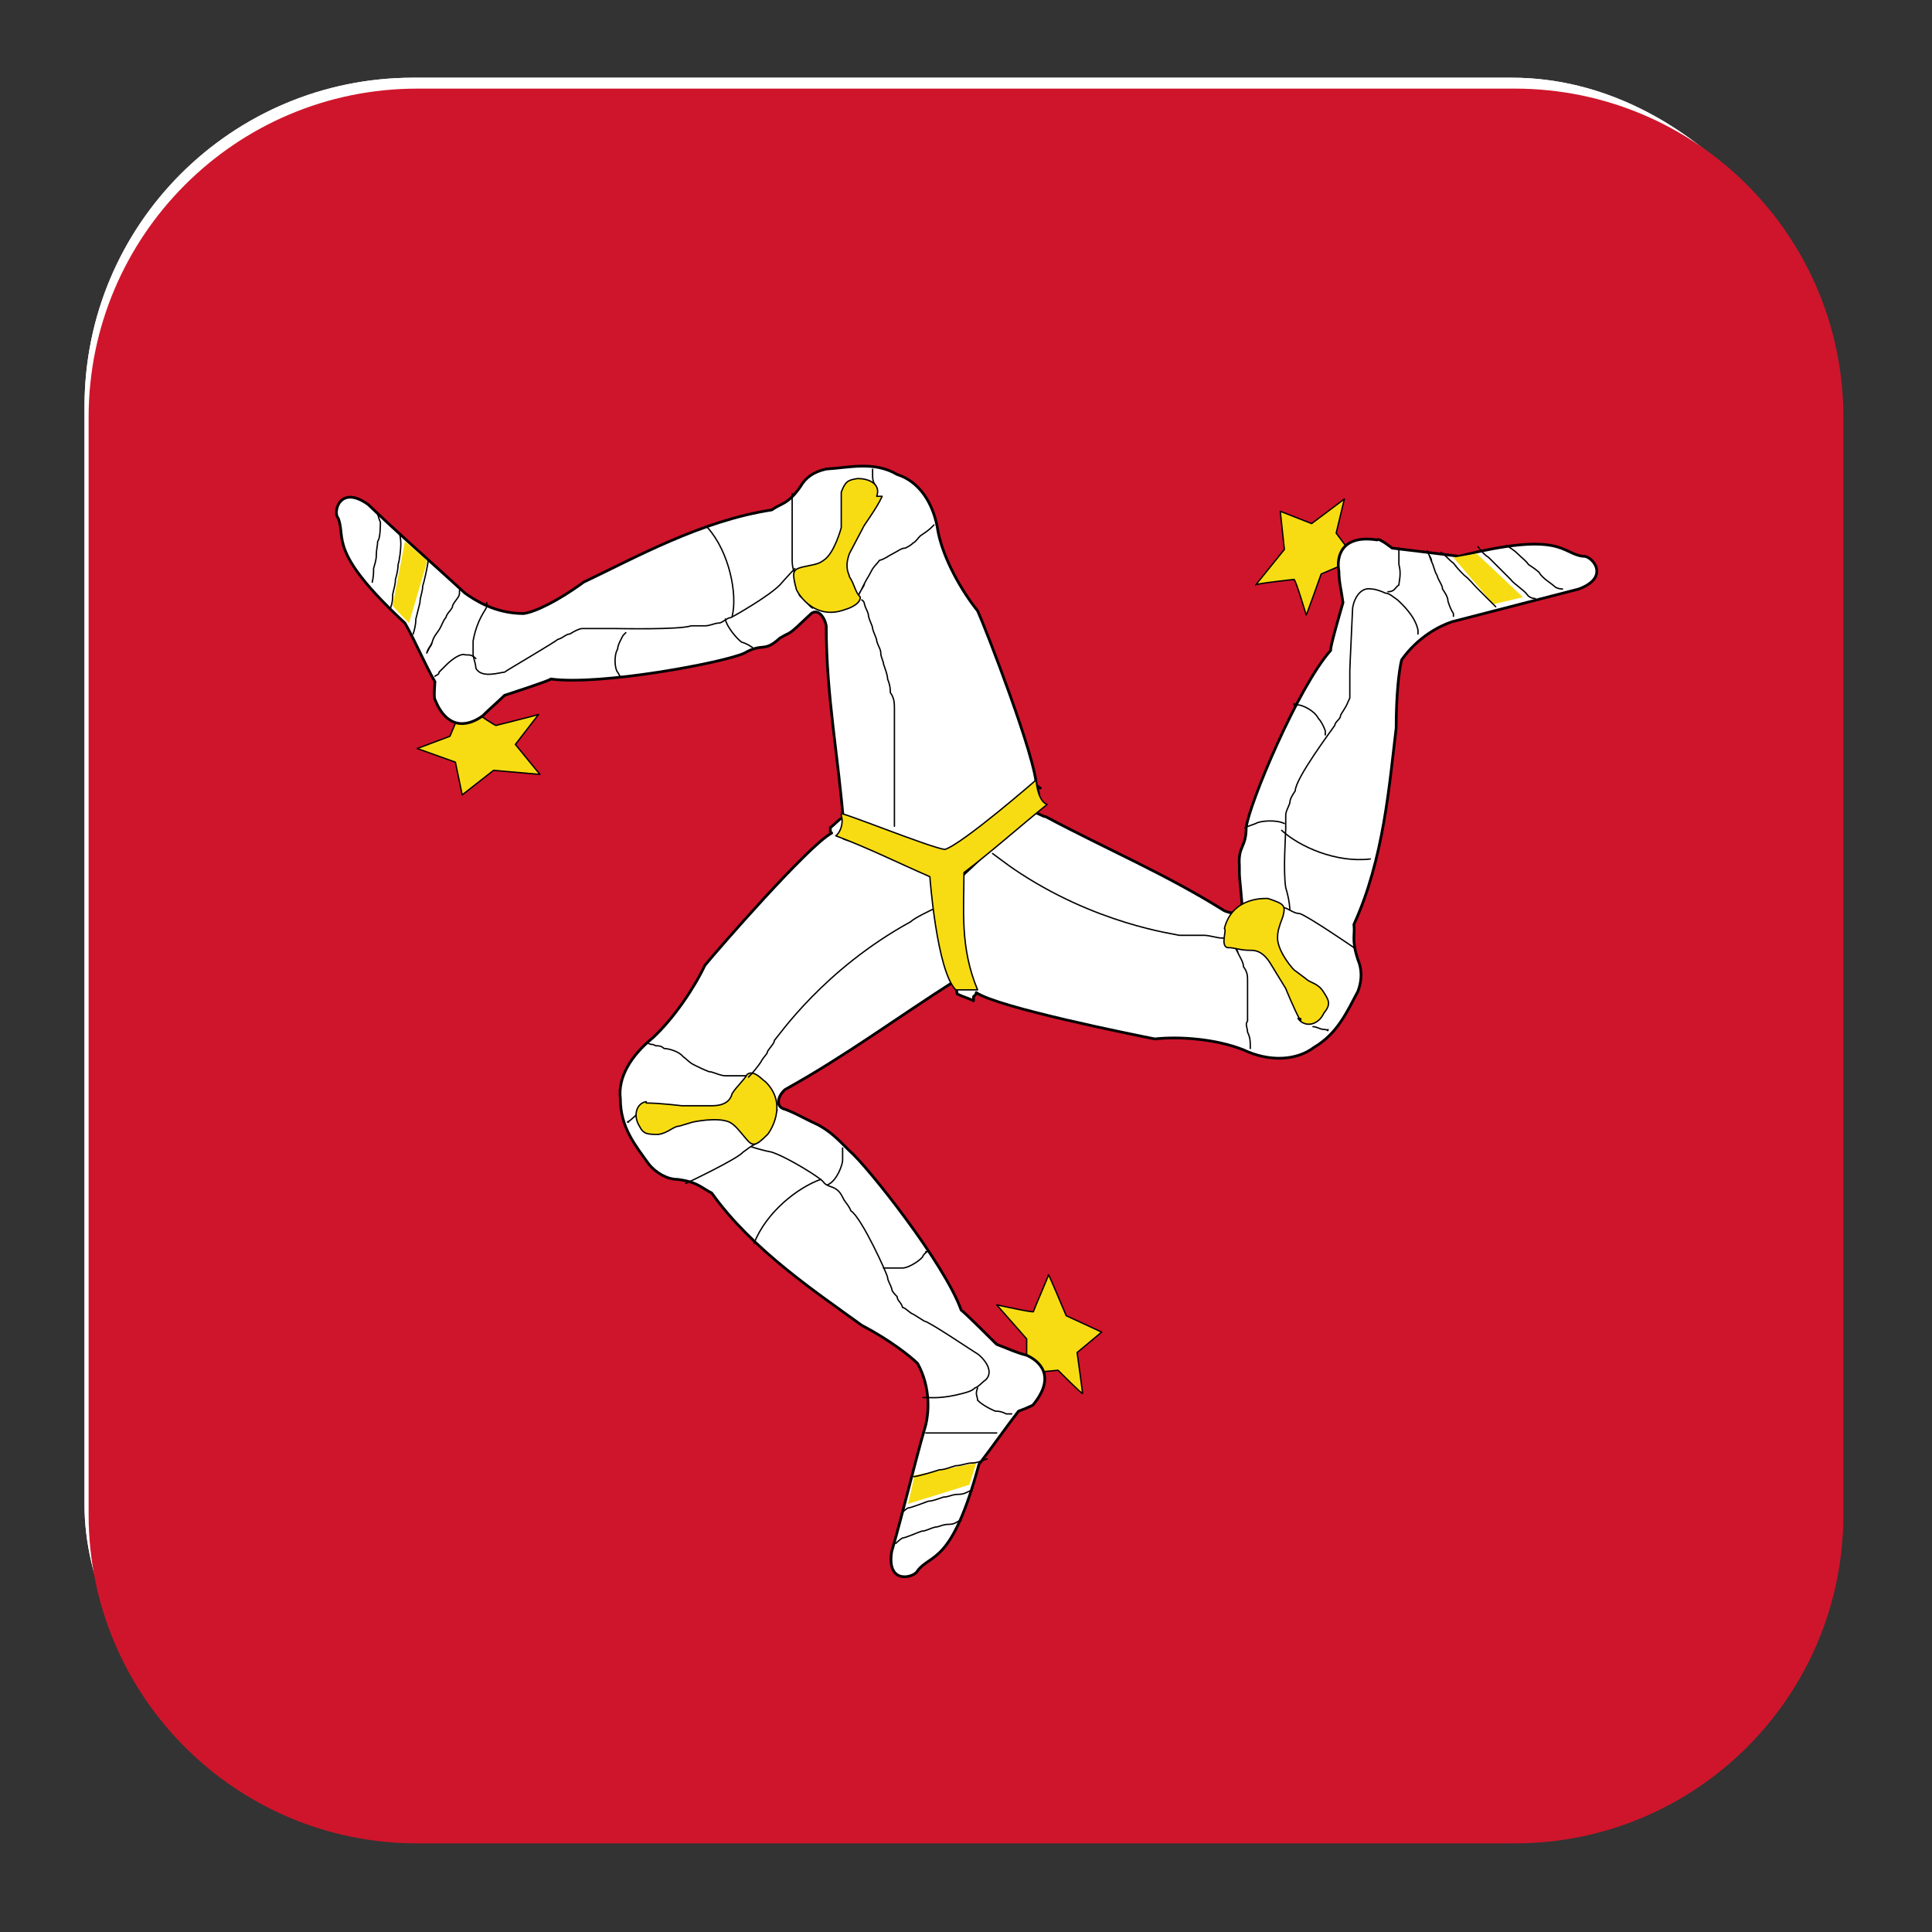
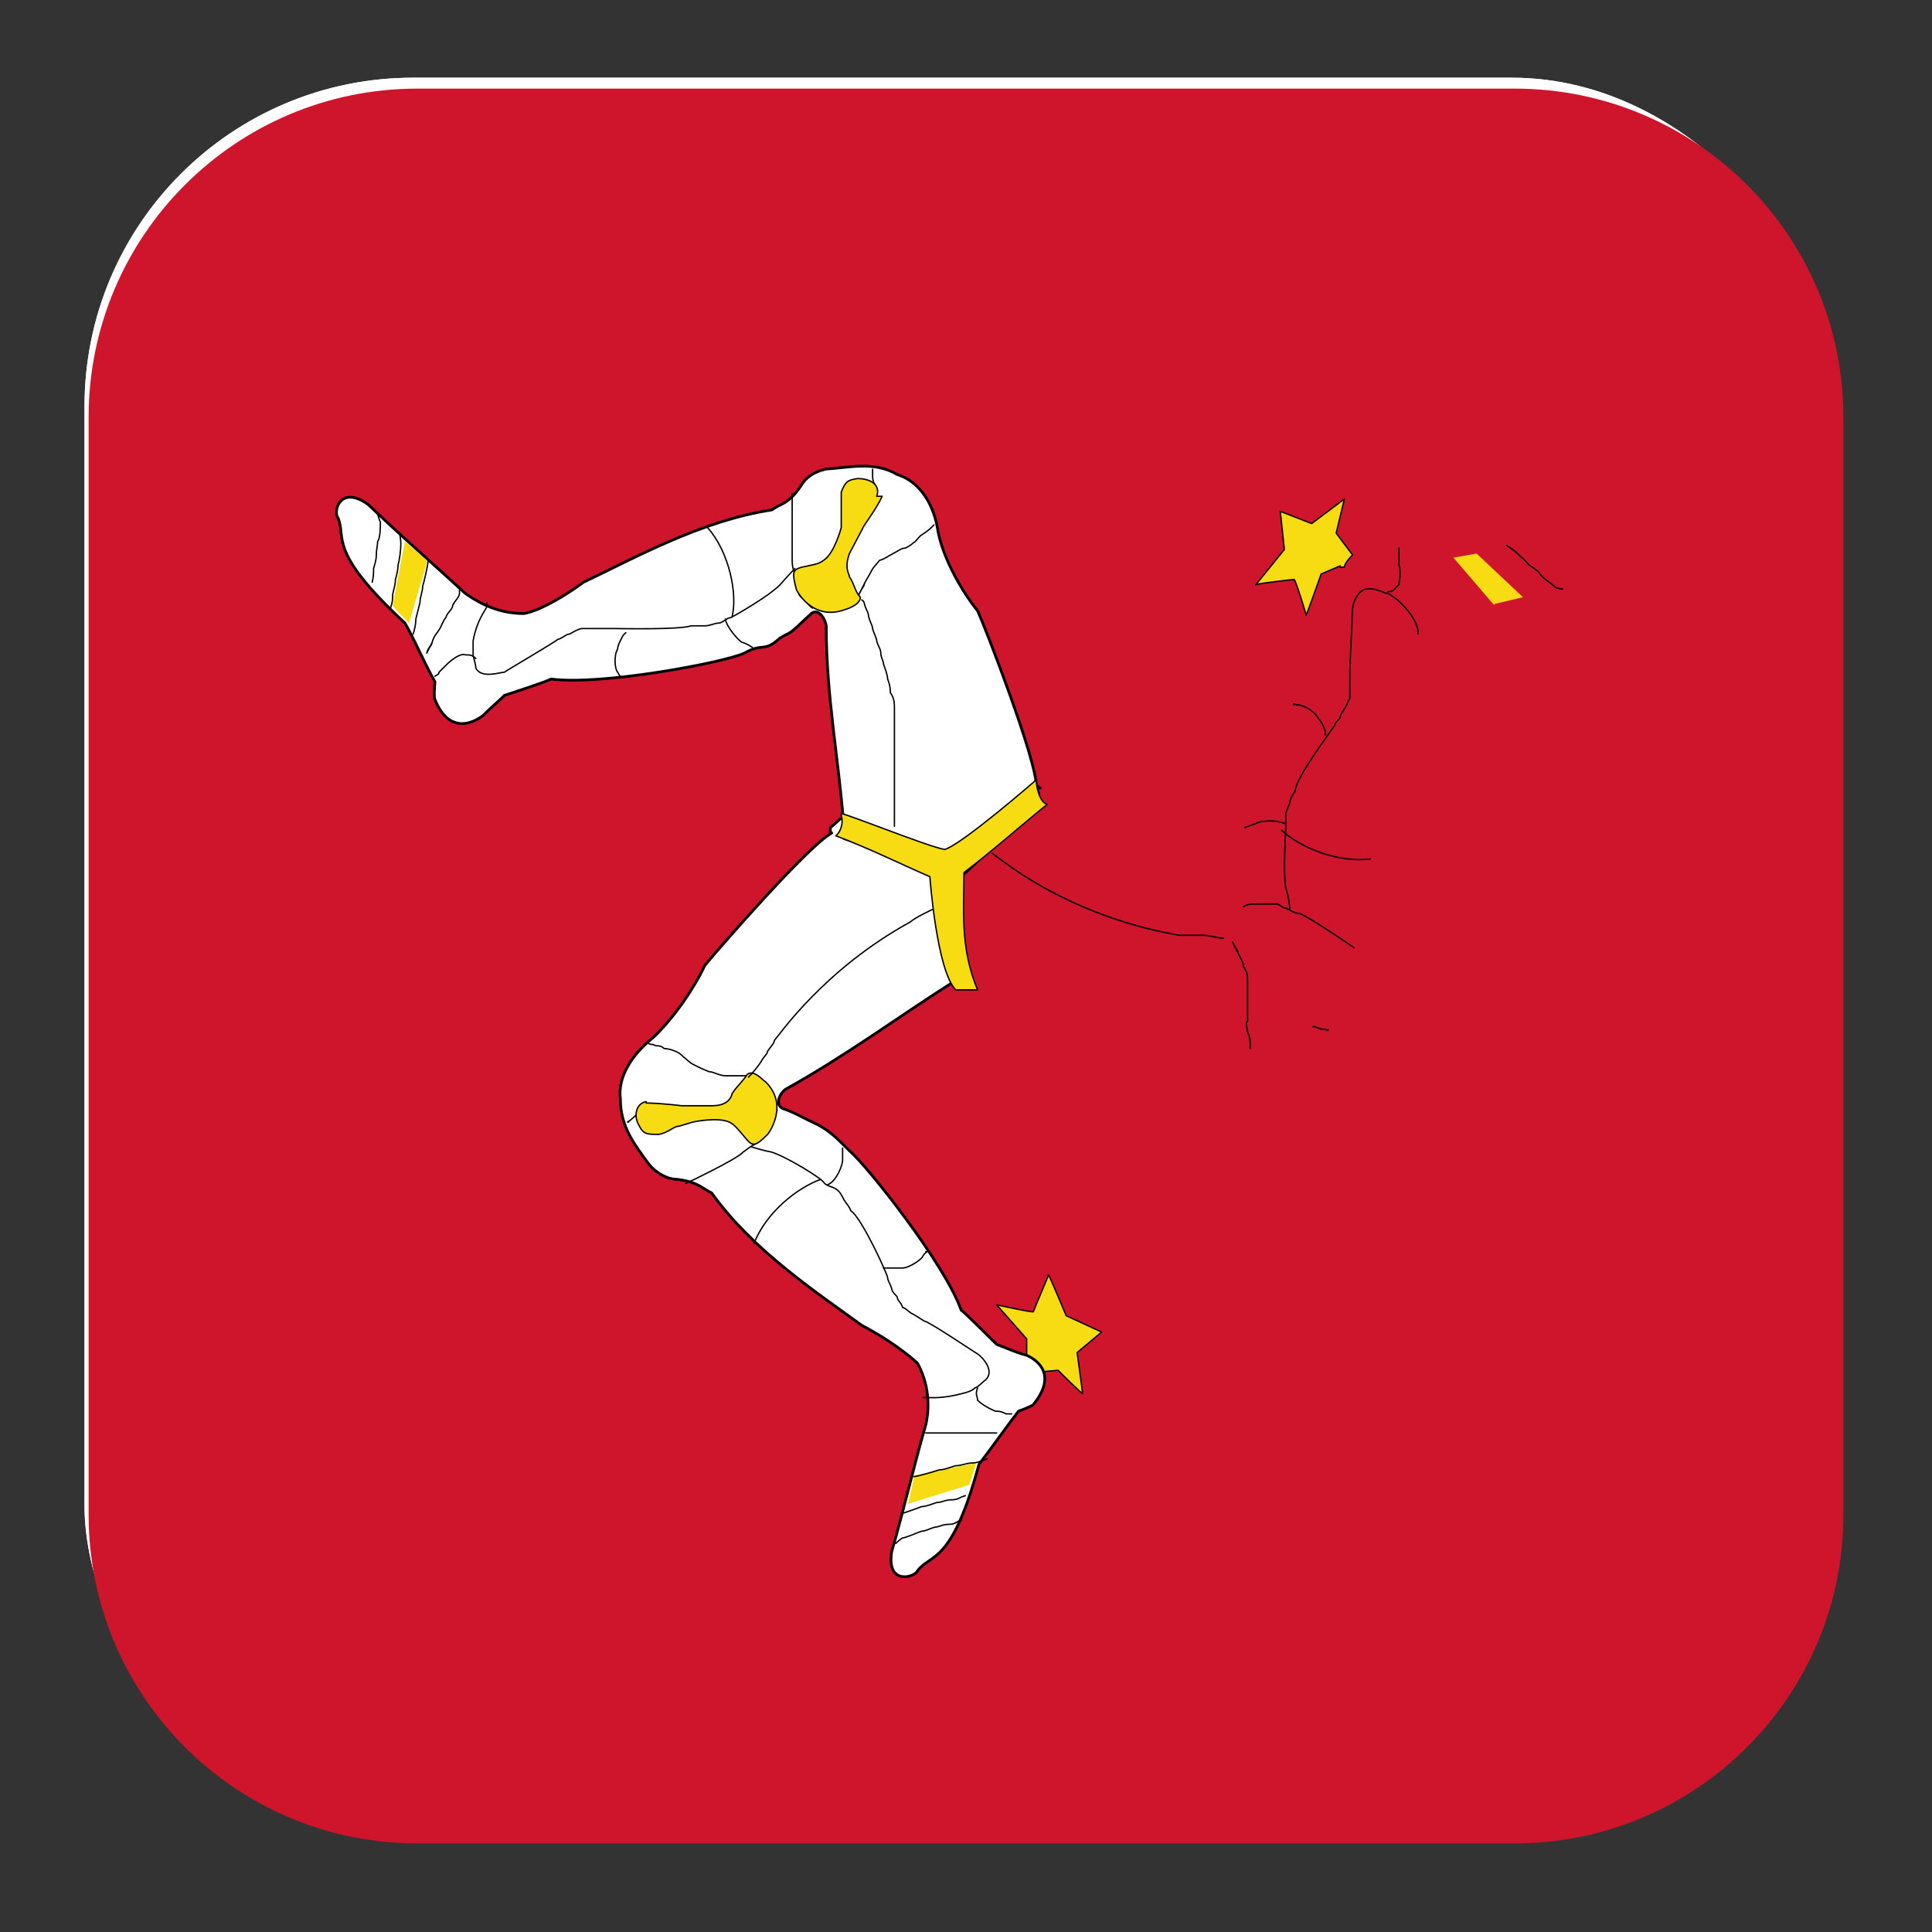
<svg xmlns="http://www.w3.org/2000/svg" id="Layer_1" viewBox="0 0 141.7 141.7">
  <rect x="0" y="0" width="141.7" height="141.7" fill="#333333" stroke="none" />
  <rect x="6.2" y="5.7" width="128.8" height="128.8" rx="24.1" ry="24.1" fill="#fff" />
  <rect x="6.2" y="5.7" width="128.8" height="128.8" rx="24.1" ry="24.1" fill="#fff" />
  <path d="M111.2,6.5H30.6c-13.3,0-24.1,10.8-24.1,24.1v80.5c0,13.3,10.8,24.1,24.1,24.1h80.5c13.3,0,24.1-10.8,24.1-24.1h0V30.6c0-13.3-10.8-24.1-24.1-24.1h0Z" fill="#cf152b" />
  <g>
    <path d="M75.3,99.7v-1.5l-2.2-2.5s2.7.6,2.7.5,1.1-2.6,1.1-2.7,1.3,3,1.3,3l2.6,1.2-1.8,1.5s.4,2.9.4,3-1.8-1.7-1.8-1.7l-2.1.2s-.3-.9-.3-1h.1Z" fill="#f8dc13" stroke="#000" stroke-linecap="round" stroke-linejoin="round" stroke-width=".1" />
    <path d="M61,61.1c-1.7.9-8.4,8.6-9.3,9.7-.8,1.7-2.3,3.9-3.8,5.3-1.6,1.3-2.6,2.9-2.4,4.5,0,2.1,1.1,3.4,2.1,4.8.5.6,1.3,1.1,2.1,1.1,1.5.2,1.7.6,2.5,1,3,4.2,7.7,7.3,11,9.7,2.1,1.1,3.6,2.3,4.1,2.8,1,1.8.8,3.7.6,4.5-.9,3.1-1.6,6.2-2.5,9.3-.4,2.5,1.7,1.9,1.9,1.4,1-1.3,2.5-.4,4.5-7.8,1-1.3,1.9-2.6,2.9-3.9,0,0,1.1-.4,1.1-.5,1.7-2.1.4-3.2-.5-3.6-.8-.2-1.4-.5-2.2-.8,0,0-2.5-2.5-2.6-2.5-1.2-3.4-6.9-10.6-8.2-11.7-1-1-1.4-1.4-2.3-1.9-1.3-.6-1.7-.9-2.6-1.2-.6-.3-.2-1.1.2-1.4,4.5-2.5,8.1-5.2,12.5-8,.2,0,.4-.3.6-.4-.5-3-1.1-6-1.5-9-2.4-.9-4.9-1.7-7.3-2.6-.4.2-.6.5-1,.8h0v.3h0Z" fill="#fff" stroke="#000" stroke-linecap="round" stroke-linejoin="round" stroke-width=".2" />
    <path d="M67.1,108.2l4.5-.9-.5,1.6-4.5,1.4.5-2.2h0Z" fill="#f8dc13" />
    <path d="M55.3,91.2c.9-2.3,3.2-4.1,4.9-4.7" fill="none" stroke="#000" stroke-linecap="round" stroke-linejoin="round" stroke-width=".1" />
-     <path d="M67,108.3c.3,0,1.6-.4,1.9-.5.4,0,.8-.2,1.2-.3.4,0,.8-.2,1.2-.2s.8-.2,1.1-.3M66.1,111s.3-.3.5-.4c.2,0,1.2-.4,1.5-.5.3,0,.8-.2,1.1-.3.4,0,.6-.2,1.1-.2s.6-.2,1-.3" fill="none" stroke="#000" stroke-linecap="round" stroke-linejoin="round" stroke-width=".1" />
+     <path d="M67,108.3c.3,0,1.6-.4,1.9-.5.4,0,.8-.2,1.2-.3.4,0,.8-.2,1.2-.2s.8-.2,1.1-.3M66.1,111c.2,0,1.2-.4,1.5-.5.3,0,.8-.2,1.1-.3.4,0,.6-.2,1.1-.2s.6-.2,1-.3" fill="none" stroke="#000" stroke-linecap="round" stroke-linejoin="round" stroke-width=".1" />
    <path d="M67.9,91.8h0c.2,0,0,0-.2.3,0,.2-1,.9-1.5.9h-1.4" fill="none" stroke="#000" stroke-linecap="round" stroke-linejoin="round" stroke-width=".1" />
    <path d="M67.9,105.1h5.2-.9.9" fill="none" stroke="#000" stroke-linecap="round" stroke-linejoin="round" stroke-width=".1" />
    <path d="M65.7,113.2s.3-.3.5-.4c.2,0,1.1-.4,1.4-.5.3,0,.6-.2,1-.3.3,0,.5-.2,1-.2s.5-.2.9-.3" fill="none" stroke="#000" stroke-linecap="round" stroke-linejoin="round" stroke-width=".1" />
    <path d="M71.7,101.8c-.2.5,0,.6,0,.9.2.2.6.5,1.3.8.2,0,.4,0,.8.2h.4" fill="none" stroke="#000" stroke-linecap="round" stroke-linejoin="round" stroke-width=".1" />
    <path d="M46.1,82.3h0c-.2,0,0,0,.2-.2s.4-.3.5-.5" fill="none" stroke="#000" stroke-linecap="round" stroke-linejoin="round" stroke-width=".1" />
    <path d="M50.3,86.8s3.8-1.8,4.2-2.3c.3-.2.5-.4.9-.6s.3-.2.5-.4c.2-.2.4-.4.5-.6.2-.2,0-.4.3-.6,0-.2.2-.6.3-.9" fill="none" stroke="#000" stroke-linecap="round" stroke-linejoin="round" stroke-width=".1" />
    <path d="M61.8,84.2v.9c0,.3-.4,1.5-1.1,1.8" fill="none" stroke="#000" stroke-linecap="round" stroke-linejoin="round" stroke-width=".1" />
    <path d="M55.1,84.1s.5.2,1.5.4c1.2.4,3.6,1.9,3.8,2.2s.6.3.9.5.4.4.6.8c.2.3.4.5.5.8.8.5,2.7,4.7,2.7,4.9s.2.5.3.8c0,.2.2.4.4.6,0,.3.3.4.4.8.2,0,.5.4.8.5.3.2.5.3.8.5.3,0,3.7,2.3,3.9,2.4.3.2,1.3,1.2.6,1.9-.3.2-.5.5-.8.6-.2.2-.5.3-.9.4-1.5.4-2.3.3-2.6.3h-.3" fill="none" stroke="#000" stroke-linecap="round" stroke-linejoin="round" stroke-width=".1" />
    <path d="M47.5,76.5c.4.2.2,0,.6.2.2,0,.4,0,.6.2.3,0,1.1.2,1.4.6.3.2.4.4.8.6s.6.3,1.1.5c.3,0,.8.3,1.2.3h1.7-.9.9" fill="none" stroke="#000" stroke-linecap="round" stroke-linejoin="round" stroke-width=".1" />
    <path d="M47.4,80.9c1,0,2.6.2,2.6.2h2.2c1.1,0,1.4-.5,1.5-.9.4-.6.8-.9,1.1-1.4.5-.4,1.2.5,1.3.5,1.8,1.7.3,3.8.2,3.9-.9.9-1.1.9-1.6.3s-.8-1-1.2-1.2c-.9-.4-2.7,0-2.7,0l-1,.3c-.4,0-.8.5-1.5.6-.8,0-1.1,0-1.4-.6-.5-.8-.2-1.7.5-1.8h0Z" fill="#f8dc13" stroke="#000" stroke-linecap="round" stroke-linejoin="round" stroke-width=".1" />
    <path d="M98.3,41.5l-1.4.6s-1.1,3.1-1.1,3c0,0-.8-2.7-.9-2.6,0,0-2.8.3-2.8.4l2.1-2.6-.3-2.8,2.3.9,2.4-1.8-.6,2.5,1.2,1.6s-.6.6-.6.9h-.3,0Z" fill="#f8dc13" stroke="#000" stroke-linecap="round" stroke-linejoin="round" stroke-width=".1" />
-     <path d="M71.6,72.8c1.6,1.1,11.6,3.1,13.1,3.4,1.8-.2,4.5,0,6.5.8,1.9.9,3.9.8,5.2-.2,1.7-1,2.4-2.6,3.2-4.1.3-.8.3-1.6,0-2.3-.5-1.5-.2-1.8-.3-2.6,2.2-4.8,2.6-10.3,3.1-14.4,0-2.4.2-4.2.4-5,1.2-1.7,2.8-2.5,3.7-2.8,3.1-.8,6.2-1.6,9.3-2.4,2.4-.9.9-2.5.3-2.4-1.6-.2-1.5-1.9-9.1,0-1.6-.2-3.2-.4-4.9-.6,0,0-1-.8-1.1-.6-2.6-.4-3,1.2-2.8,2.3,0,.8.2,1.5.3,2.3,0,0-1,3.4-.9,3.5-2.4,2.7-6,11.3-6.2,13,0,1.5-.6,1.3-.5,2.8,0,1.2,0,.4.2,2.9,0,.8-.8.6-1.3.4-4.3-2.7-8.6-4.5-13.1-6.9-.2,0-.4-.2-.8-.3-2.4,1.9-4.7,3.8-7,5.7.4,2.5.9,5.1,1.3,7.6.4.2.8.3,1.2.5h0v-.3l.2-.2h0Z" fill="#fff" stroke="#000" stroke-linecap="round" stroke-linejoin="round" stroke-width=".2" />
    <path d="M109.6,44.4l-3-3.5,1.7-.3,3.4,3.2-2.1.5h0Z" fill="#f8dc13" />
    <path d="M100.5,63c-2.5.3-5.2-.9-6.5-2.1" fill="none" stroke="#000" stroke-linecap="round" stroke-linejoin="round" stroke-width=".1" />
-     <path d="M109.7,44.5c-.2-.2-1.2-1.2-1.4-1.4-.3-.3-.5-.6-.9-.9-.3-.3-.5-.5-.8-.9-.3-.2-.5-.5-.9-.8M112.6,43.9s-.4,0-.6-.3-1-.8-1.2-1.1c-.2-.2-.5-.5-.8-.8s-.4-.4-.8-.8c-.3-.2-.5-.4-.8-.8" fill="none" stroke="#000" stroke-linecap="round" stroke-linejoin="round" stroke-width=".1" />
    <path d="M94.9,51.7h0c0-.2,0,0,.3,0s1.2.4,1.5,1c.2.2.4.6.5.9v.3" fill="none" stroke="#000" stroke-linecap="round" stroke-linejoin="round" stroke-width=".1" />
-     <path d="M106.6,45.2h0v-.2c-.2-.3-.3-.6-.4-.9,0-.3-.2-.6-.4-.9,0-.3-.3-.6-.4-1-.2-.3-.2-.6-.4-1,0-.3-.2-.4-.3-.8l.3.8c0-.3-.2-.4-.3-.8" fill="none" stroke="#000" stroke-linecap="round" stroke-linejoin="round" stroke-width=".1" />
    <path d="M114.6,43.2s-.4,0-.6-.2-.9-.6-1.1-1c-.2-.2-.5-.4-.8-.6-.2-.3-.4-.4-.8-.8-.2-.2-.5-.4-.8-.6" fill="none" stroke="#000" stroke-linecap="round" stroke-linejoin="round" stroke-width=".1" />
    <path d="M101.8,43.4c.5,0,.5-.3.8-.5,0-.2.2-.8,0-1.5v-1.2" fill="none" stroke="#000" stroke-linecap="round" stroke-linejoin="round" stroke-width=".1" />
    <path d="M97.4,75.5h0c0,.2,0,0-.3,0s-.5-.2-.8-.2" fill="none" stroke="#000" stroke-linecap="round" stroke-linejoin="round" stroke-width=".1" />
    <path d="M99.3,69.5s-3.5-2.4-4-2.5c-.3,0-.6-.2-1-.4-.2,0-.4-.2-.6-.3h-1.6c-.2,0-.6,0-.9.2" fill="none" stroke="#000" stroke-linecap="round" stroke-linejoin="round" stroke-width=".1" />
    <path d="M91.3,60.7s.5-.2.8-.3c.3-.2,1.5-.3,2.1,0" fill="none" stroke="#000" stroke-linecap="round" stroke-linejoin="round" stroke-width=".1" />
    <path d="M94.6,66.7s0-.6-.3-1.6c-.2-1.2,0-4,0-4.3v-1c0-.3.2-.6.3-.9,0-.3.2-.6.4-.9,0-.9,2.7-4.5,2.9-4.8,0-.2.3-.4.4-.6,0-.2.2-.4.3-.6.2-.3.2-.4.4-.8v-2c0-.3.2-4.3.2-4.5,0-.4.4-1.7,1.4-1.5.3,0,.8.2,1,.3.3,0,.6.3.9.5,1.2,1.1,1.4,1.8,1.5,2.2v.3" fill="none" stroke="#000" stroke-linecap="round" stroke-linejoin="round" stroke-width=".1" />
    <path d="M91.7,76.9h0v-.2c0-.3,0-.6-.2-1,0-.3-.2-.6,0-.8v-3c0-.3,0-.6-.3-1,0-.3-.2-.6-.4-1,0-.2-.3-.5-.4-.8l.4.8c0-.2-.3-.5-.4-.8" fill="none" stroke="#000" stroke-linecap="round" stroke-linejoin="round" stroke-width=".1" />
-     <path d="M95.4,74.9c-.5-.9-1.1-2.4-1.1-2.4l-1.1-1.8c-.6-1-1.2-1-1.5-1-.8,0-1.1-.2-1.7-.2-.5-.2,0-1.3-.2-1.4.6-2.4,3.1-2.2,3.2-2.2,1.2.4,1.3.5,1.1,1.3-.3.8-.4,1.1-.4,1.6,0,1,1.2,2.4,1.3,2.4l.8.6c.3.3.9.3,1.3,1,.4.6.5.9,0,1.5-.4.9-1.4,1.1-1.9.4h.2s0,.2,0,.2Z" fill="#f8dc13" stroke="#000" stroke-linecap="round" stroke-linejoin="round" stroke-width=".1" />
    <g>
-       <path d="M35.1,52.4s1.3.9,1.3.8c0,0,3.2-.8,3.1-.8l-1.7,2.2,1.8,2.2-3.4-.3-2.3,1.8-.5-2.4-2.8-1,2.4-.9.8-1.9s1,.2,1.1,0h0l.2.2h0Z" fill="#f8dc13" stroke="#000" stroke-linecap="round" stroke-linejoin="round" stroke-width=".1" />
      <path d="M76,57.6c0-1.9-3.7-11.5-4.3-12.8-1.2-1.5-2.5-3.8-2.9-5.8-.3-2.1-1.4-3.7-3-4.2-1.7-1-3.5-.5-5.2-.4-.9.2-1.5.6-1.9,1.3-.9,1.3-1.4,1.2-2.1,1.7-5.2.8-10,3.5-13.8,5.3-1.9,1.4-3.6,2.2-4.4,2.3-2.1,0-3.6-1-4.3-1.5-2.4-2.2-4.8-4.3-7.1-6.5-2.1-1.5-2.6.6-2.2,1,.6,1.5-.8,2.4,4.9,7.7.8,1.4,1.4,2.9,2.2,4.3,0,0-.1,1.2,0,1.3,1,2.5,2.7,1.8,3.5,1.2.5-.5,1.1-1,1.6-1.5,0,0,3.4-1.1,3.4-1.2,3.6.5,12.7-1.2,14.2-1.9,1.4-.8,1.4,0,2.6-1.1,1-.6.4,0,2.3-1.8.5-.4,1,.3,1.1.9,0,5.2.9,9.6,1.3,14.8v.8c2.9.9,5.7,1.8,8.7,2.7,1.8-1.7,3.8-3.5,5.6-5.3,0-.4,0-.9-.2-1.3h0l.3.2s-.3-.2-.3-.2Z" fill="#fff" stroke="#000" stroke-linecap="round" stroke-linejoin="round" stroke-width=".2" />
      <path d="M31.3,41.3l-1.3,4.4s-1.2-1.2-1.2-1.3l.9-4.7,1.6,1.4h0s0,.2,0,.2Z" fill="#f8dc13" />
      <path d="M51.9,38.7c1.6,1.8,2.2,4.9,1.8,6.5" fill="none" stroke="#000" stroke-linecap="round" stroke-linejoin="round" stroke-width=".1" />
      <path d="M31.4,41.1c0,.3-.3,1.6-.4,1.9,0,.4-.2.8-.2,1.2-.1.4-.2.8-.3,1.2,0,.4-.1.8-.2,1.1M29.3,39.1s.1.4.1.8-.1,1.2-.2,1.5c0,.3-.1.8-.2,1.1,0,.4-.1.6-.2,1.1,0,.3,0,.6-.2,1.1" fill="none" stroke="#000" stroke-linecap="round" stroke-linejoin="round" stroke-width=".1" />
      <path d="M45.5,49.6h0c0,.2,0,0-.2-.3-.2-.2-.3-1.2,0-1.7,0-.3.3-.8.4-1l.2-.2" fill="none" stroke="#000" stroke-linecap="round" stroke-linejoin="round" stroke-width=".1" />
      <path d="M33.7,43.3h0v.2c0,.3-.3.5-.5.9,0,.3-.4.5-.5.9-.2.2-.3.6-.5.9-.2.3-.4.5-.5.9s-.3.4-.4.8l.4-.8c-.1.3-.3.4-.4.8" fill="none" stroke="#000" stroke-linecap="round" stroke-linejoin="round" stroke-width=".1" />
      <path d="M27.7,37.7s.1.4.2.6c0,.2,0,1.2-.2,1.4,0,.3-.1.6-.1,1s-.1.6-.2,1c0,.3,0,.6-.1,1" fill="none" stroke="#000" stroke-linecap="round" stroke-linejoin="round" stroke-width=".1" />
      <path d="M34.9,48.3c-.4-.4-.6-.2-.9-.3-.3,0-.8.3-1.3.8l-.5.5c0,.2-.2.2-.3.3" fill="none" stroke="#000" stroke-linecap="round" stroke-linejoin="round" stroke-width=".1" />
      <path d="M64,34.5h0c0-.2,0,0,0,.3s0,.5.2.8" fill="none" stroke="#000" stroke-linecap="round" stroke-linejoin="round" stroke-width=".1" />
      <path d="M58.1,36.2v4.8c0,.3,0,.6.2,1.1v.6c0,.2.2.5.3.8,0,.3.3.3.4.5.2.2.4.5.6.6" fill="none" stroke="#000" stroke-linecap="round" stroke-linejoin="round" stroke-width=".1" />
      <path d="M55.2,47.5s-.4-.3-.8-.4c-.3-.2-1.1-1.1-1.2-1.7" fill="none" stroke="#000" stroke-linecap="round" stroke-linejoin="round" stroke-width=".1" />
      <path d="M58.3,41.7s-.4.4-1.1,1.2c-.9.9-3.4,2.3-3.6,2.4-.3,0-.6.4-.9.4s-.6.2-1,.2h-1c-.9.3-5.3.2-5.6.2h-2.4c-.2,0-.6.2-.9.4-.3,0-.5.3-.9.4-.2.2-3.8,2.3-3.9,2.4-.3,0-1.7.5-2.1-.3,0-.3-.2-.8-.2-1v-1c.3-1.6.9-2.2,1-2.5v-.3" fill="none" stroke="#000" stroke-linecap="round" stroke-linejoin="round" stroke-width=".1" />
      <path d="M68.5,38.5h0l-.2.2c-.2.2-.5.4-.8.6-.2.2-.4.5-.5.5-.2.2-.4.3-.6.4-.3,0-.5.2-.9.4s-.6.4-1,.5c-.2.3-.4.4-.6.8s-.3.5-.5.9c0,.2-.3.5-.4.8l.4-.8c0,.2-.3.5-.4.8" fill="none" stroke="#000" stroke-linecap="round" stroke-linejoin="round" stroke-width=".1" />
      <path d="M65.6,60.6h0v-8.6c0-.4,0-.8-.3-1.2,0-.2,0-.5-.2-1,0-.3-.2-.8-.3-1.1,0-.2-.2-.5-.2-.8s-.2-.5-.3-.9c0-.2-.2-.5-.3-.9,0-.2-.2-.5-.3-.9,0-.3-.2-.5-.3-.9,0,0,0-.2-.2-.3" fill="none" stroke="#000" stroke-linecap="round" stroke-linejoin="round" stroke-width=".1" />
      <path d="M64.7,36.4c-.4.9-1.4,2.2-1.4,2.3l-1,1.9c-.4,1.1,0,1.5,0,1.7.4.6.4,1.1.8,1.5,0,.6-1.1.9-1.1.9-2.4.9-3.6-1.4-3.6-1.5-.3-1.2-.3-1.4.4-1.6.9-.2,1.2-.2,1.6-.5.8-.5,1.3-2.4,1.3-2.4v-2.6c.3-.8.5-.9,1.2-1,1,0,1.7.5,1.4,1.3h.4Z" fill="#f8dc13" stroke="#000" stroke-linecap="round" stroke-linejoin="round" stroke-width=".1" />
    </g>
    <path d="M61.7,59.7c-.3-.3,6.6,2.5,7.6,2.6,1.3-.4,6.7-5.1,6.7-5.1,0,.4.2,1.6.8,1.8-2.1,1.7-4,3.4-6.1,5,0,2.7-.3,5.5,1,8.6h-1.6c-1.4-1.4-1.9-8.3-1.9-8.3-2.3-1-4.5-2.1-6.9-3,.3-.2.6-.9.4-1.5h0,0Z" fill="#f8dc13" stroke="#000" stroke-linecap="round" stroke-linejoin="round" stroke-width=".1" />
    <path d="M68.4,66.7s-1.3.6-1.6.9c-6.4,3.5-9.7,8.4-10,8.7,0,.2-.3.5-.5.8,0,.2-.3.4-.5.8-.2.3-.6.8-.9,1.1h0" fill="none" stroke="#000" stroke-linecap="round" stroke-linejoin="round" stroke-width=".1" />
    <path d="M72.8,62.6s1.2.9,1.5,1.1c6,4.1,11.9,4.8,12.2,4.9h1.8c.4,0,1,.2,1.3.2s0,0,0,0" fill="none" stroke="#000" stroke-linecap="round" stroke-linejoin="round" stroke-width=".1" />
  </g>
</svg>